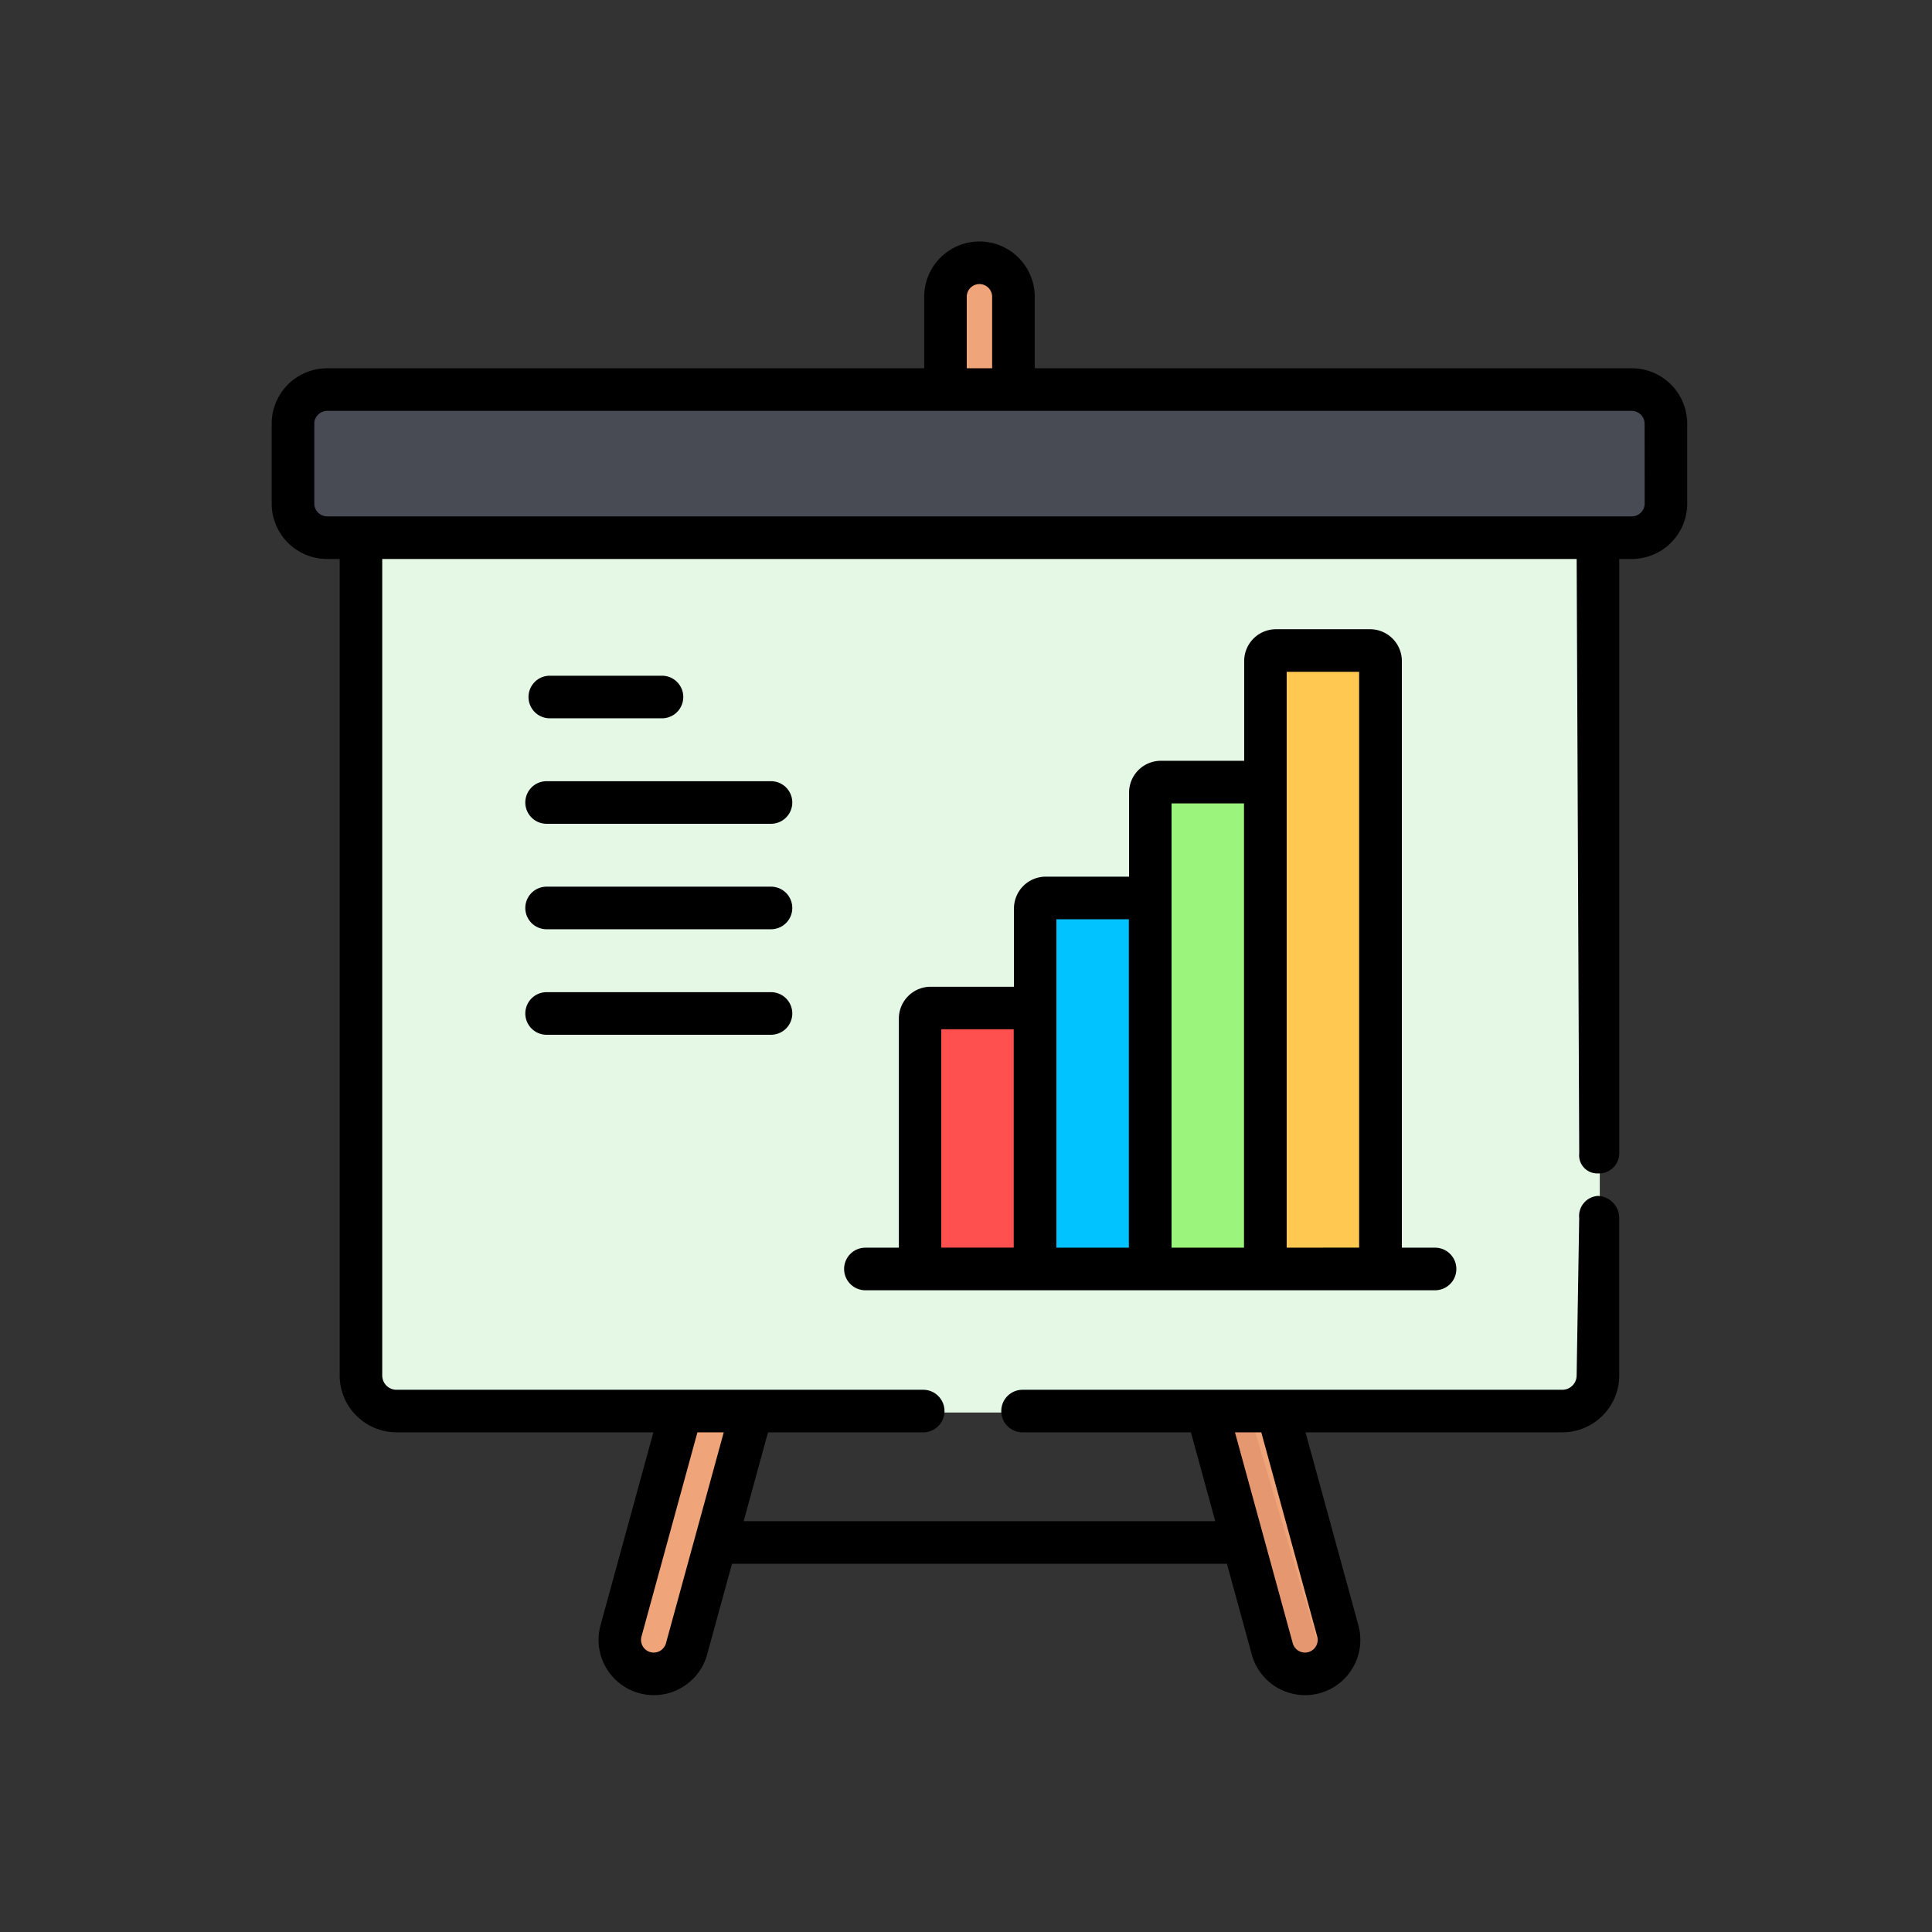
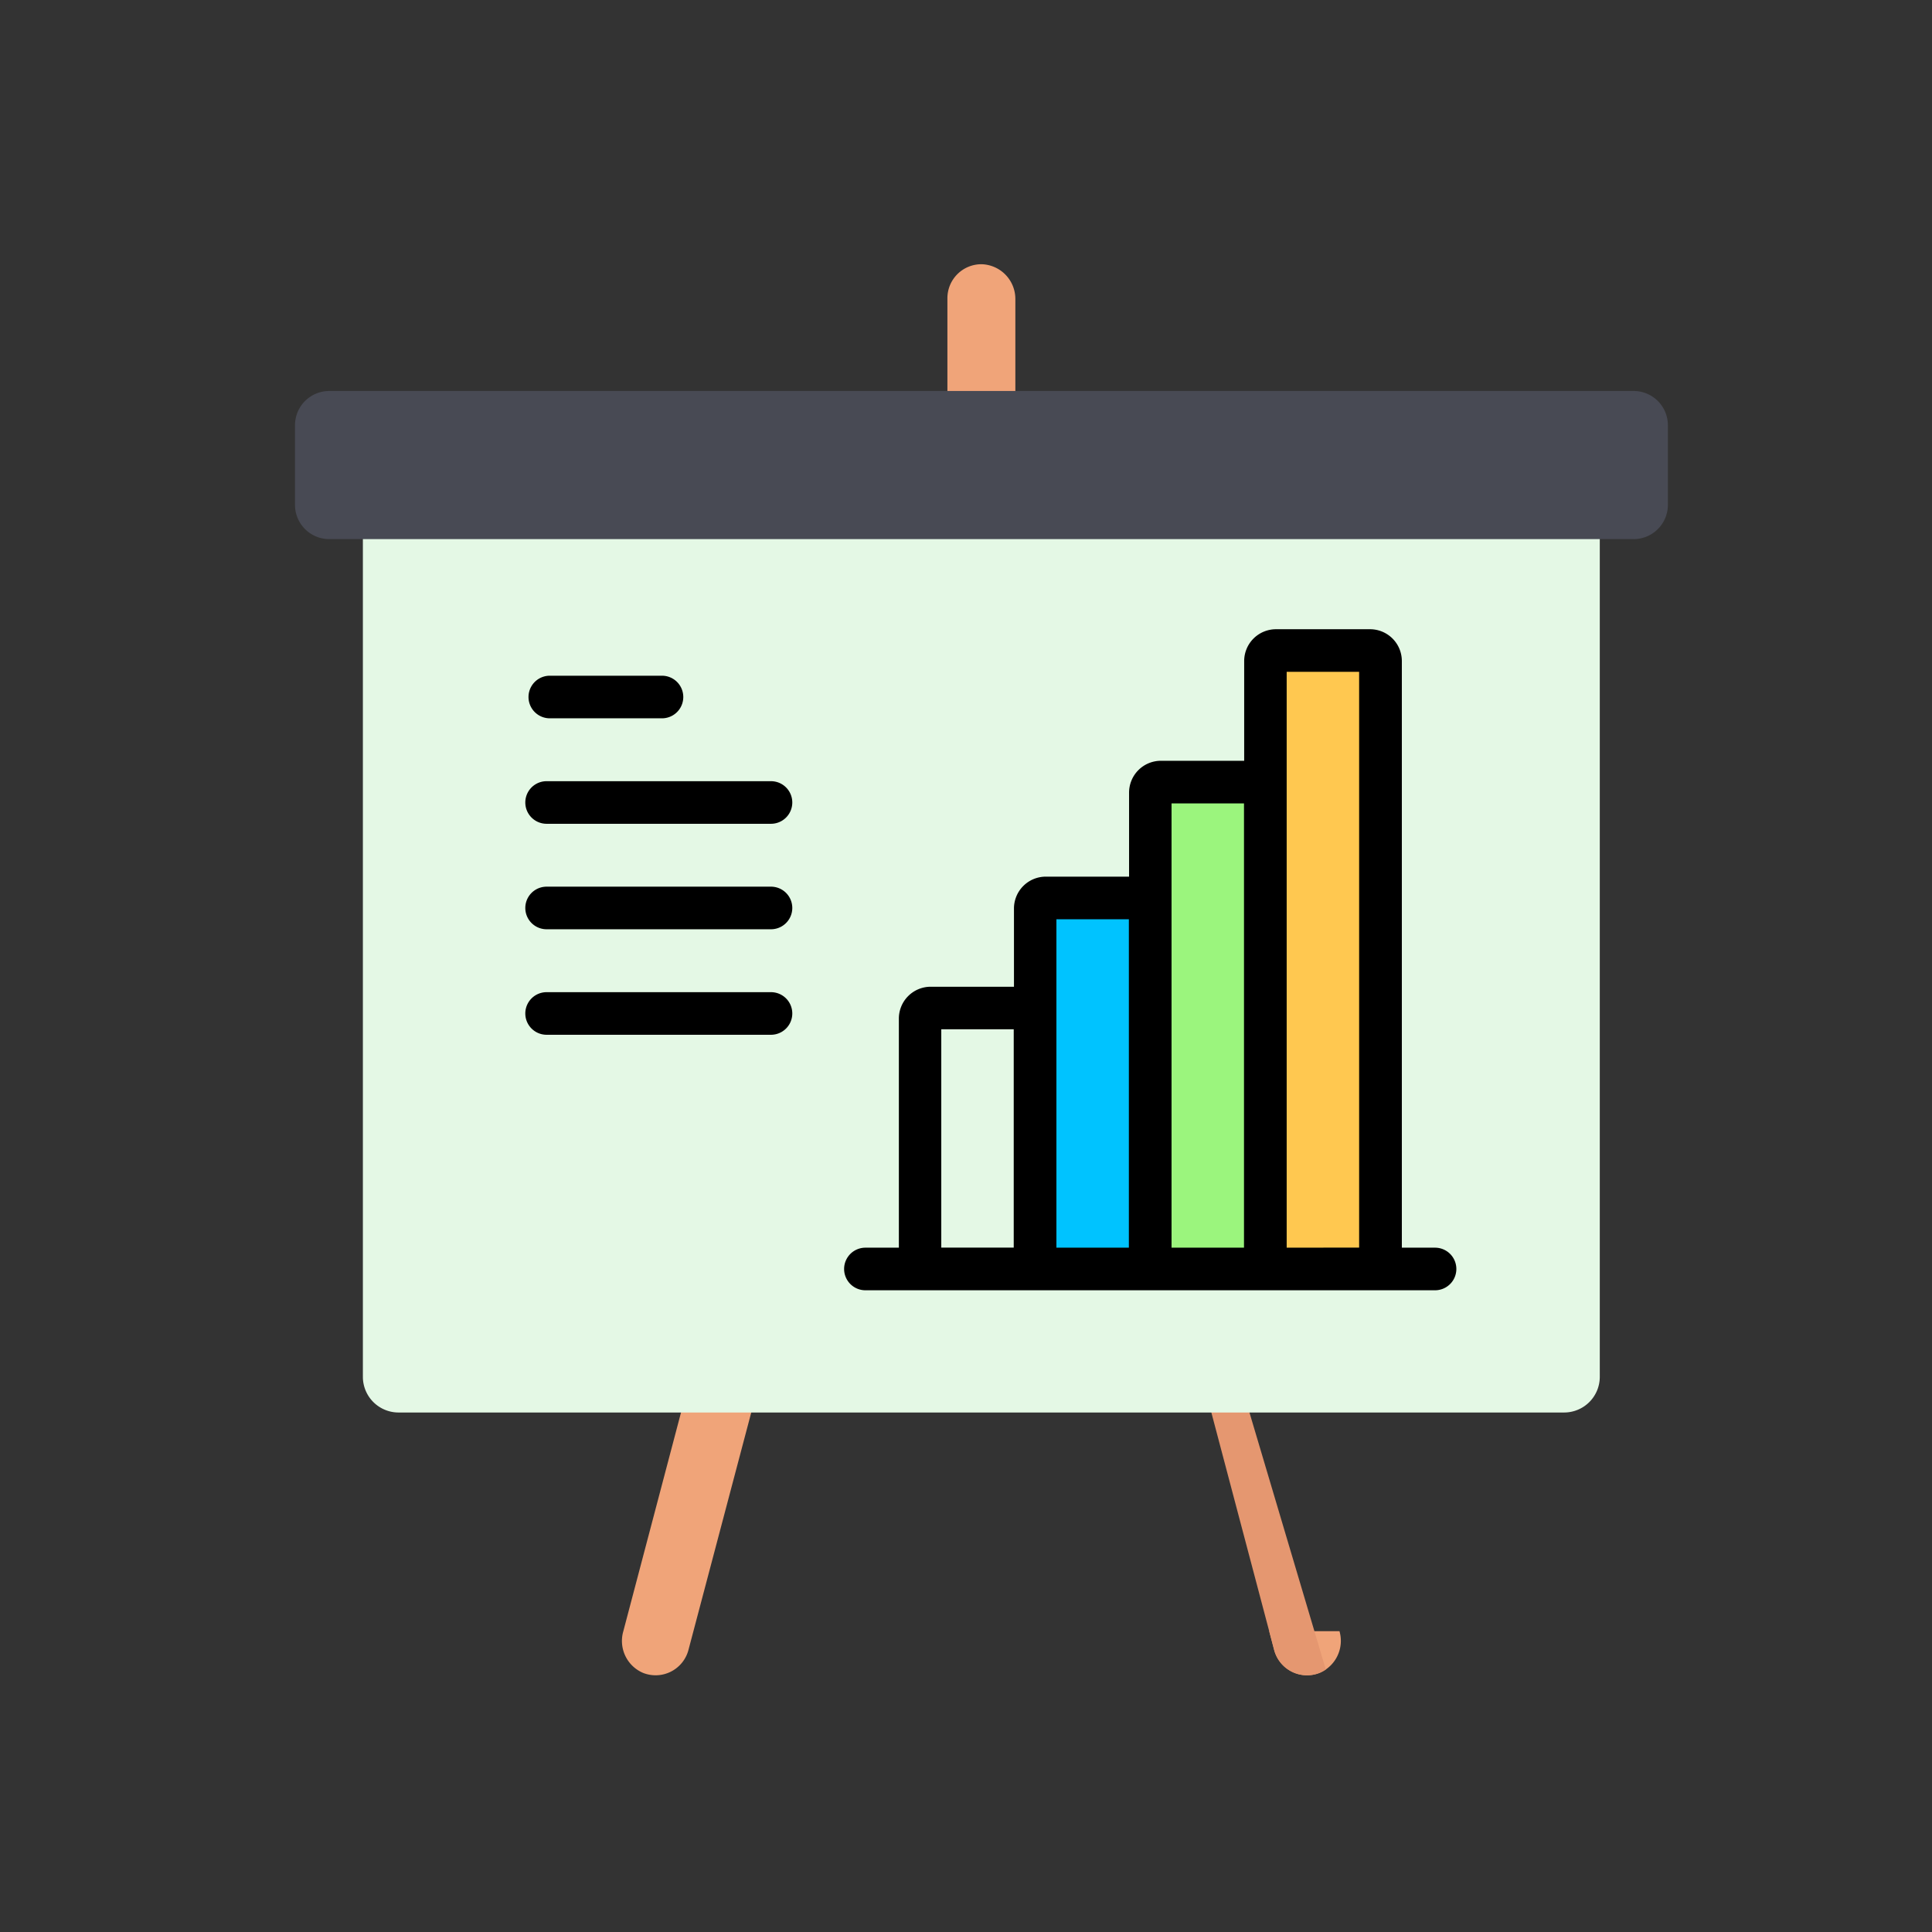
<svg xmlns="http://www.w3.org/2000/svg" viewBox="0 0 64 64">
  <rect x="0" y="0" width="64" height="64" fill="#333333" stroke="none" />
  <defs>
    <style>      .cls-1 {        clip-path: url(#clip-slides_type_icon);      }      .cls-2 {        fill: #f0a479;      }      .cls-3 {        fill: #e59770;      }      .cls-4 {        fill: #e4f8e5;      }      .cls-5 {        fill: #484a54;      }      .cls-6 {        fill: #ff5050;      }      .cls-7 {        fill: #00c3ff;      }      .cls-8 {        fill: #9bf57d;      }      .cls-9 {        fill: #ffc850;      }      .cls-10 {        fill: rgba(255,255,255,0);      }    </style>
    <clipPath id="clip-slides_type_icon">
      <rect width="64" height="64" />
    </clipPath>
  </defs>
  <g id="slides_type_icon" data-name="slides  type icon" class="cls-1">
    <rect class="cls-10" width="64" height="64" />
    <g id="Group_1759" data-name="Group 1759" transform="translate(-63 -536)">
      <path id="Path_1590" data-name="Path 1590" class="cls-2" d="M246.959,12.7V9.166A1.152,1.152,0,0,0,245.852,8a1.126,1.126,0,0,0-1.144,1.126c0,.005,0,3.577,0,3.577A21.323,21.323,0,0,1,246.959,12.7Z" transform="translate(-150.324 536.753)" />
      <g id="Group_1757" data-name="Group 1757" transform="translate(83.605 582.508)">
-         <path id="Path_1592" data-name="Path 1592" class="cls-2" d="M339.045,417.589a1.126,1.126,0,0,0,1.508.746,1.152,1.152,0,0,0,.653-1.379l-1.984-7.524a0,0,0,0,0,0,0h-2.327a0,0,0,0,0,0,0Z" transform="translate(-317.439 -409.429)" />
+         <path id="Path_1592" data-name="Path 1592" class="cls-2" d="M339.045,417.589a1.126,1.126,0,0,0,1.508.746,1.152,1.152,0,0,0,.653-1.379a0,0,0,0,0,0,0h-2.327a0,0,0,0,0,0,0Z" transform="translate(-317.439 -409.429)" />
        <path id="Path_1593" data-name="Path 1593" class="cls-2" d="M130.8,418.338a1.126,1.126,0,0,0,1.5-.749l2.157-8.156a0,0,0,0,0,0,0h-2.327a0,0,0,0,0,0,0l-1.985,7.526A1.15,1.15,0,0,0,130.8,418.338Z" transform="translate(-130.102 -409.429)" />
      </g>
      <g id="Group_1758" data-name="Group 1758" transform="translate(103.054 582.508)">
        <path id="Path_1594" data-name="Path 1594" class="cls-3" d="M338.142,409.432a0,0,0,0,1,0,0h-1.253a0,0,0,0,0,0,0l2.157,8.156a1.126,1.126,0,0,0,1.508.746,1.074,1.074,0,0,0,.2-.109Z" transform="translate(-336.889 -409.428)" />
      </g>
      <path id="Path_1596" data-name="Path 1596" class="cls-4" d="M78.632,131.035H40.019a1.182,1.182,0,0,1-1.182-1.182V101.824a0,0,0,0,1,0,0H79.811a0,0,0,0,1,0,0v28.028A1.182,1.182,0,0,1,78.632,131.035Z" transform="translate(36.184 451.756)" />
      <path id="Path_1598" data-name="Path 1598" class="cls-5" d="M59.247,57.559H16.03A1.135,1.135,0,0,1,14.9,56.427V53.784a1.135,1.135,0,0,1,1.132-1.132H59.247a1.135,1.135,0,0,1,1.132,1.132v2.643A1.135,1.135,0,0,1,59.247,57.559Z" transform="translate(57.872 496.3)" />
-       <path id="Path_1600" data-name="Path 1600" class="cls-6" d="M240.249,279.1h-3.118a.348.348,0,0,1-.348-.348V270.8a.348.348,0,0,1,.348-.348h3.118a.348.348,0,0,1,.348.348v7.948A.348.348,0,0,1,240.249,279.1Z" transform="translate(-143.145 298.985)" />
      <path id="Path_1601" data-name="Path 1601" class="cls-7" d="M279.8,244H276.68a.348.348,0,0,1-.348-.348V232.055a.348.348,0,0,1,.348-.348H279.8a.348.348,0,0,1,.348.348v11.592A.348.348,0,0,1,279.8,244Z" transform="translate(-178.974 334.086)" />
      <path id="Path_1602" data-name="Path 1602" class="cls-8" d="M319.347,207.026h-3.118a.348.348,0,0,1-.348-.348V191.247a.348.348,0,0,1,.348-.348h3.118a.348.348,0,0,1,.348.348v15.431A.348.348,0,0,1,319.347,207.026Z" transform="translate(-214.803 371.055)" />
      <path id="Path_1603" data-name="Path 1603" class="cls-9" d="M358.895,165.043h-3.118a.348.348,0,0,1-.348-.348V144.906a.348.348,0,0,1,.348-.348h3.118a.348.348,0,0,1,.348.348V164.7A.348.348,0,0,1,358.895,165.043Z" transform="translate(-250.632 413.038)" />
-       <path id="Path_1608" data-name="Path 1608" d="M51.775,4.2H31.995V1.831a1.831,1.831,0,1,0-3.662,0V4.2H8.552A1.836,1.836,0,0,0,6.718,6.034V8.683a1.836,1.836,0,0,0,1.834,1.834H8.97V37.564a1.886,1.886,0,0,0,1.884,1.884h8.508l-1.751,6.391a1.831,1.831,0,1,0,3.532.968l.823-3.005H38.361l.823,3.005h0a1.831,1.831,0,0,0,3.532-.968l-1.751-6.391h8.508a1.886,1.886,0,0,0,1.884-1.884V32.354a.734.734,0,0,0-.706-.738.667.667,0,0,0-.62.738l-.085,5.21a.474.474,0,0,1-.474.474H31.592a.705.705,0,1,0,0,1.411h5.577l.806,2.942H22.353l.806-2.942H28.3a.705.705,0,1,0,0-1.411H10.854a.474.474,0,0,1-.474-.474V10.517H49.947l.085,19.692a.6.6,0,0,0,.62.662.67.67,0,0,0,.706-.662V10.517h.417a1.836,1.836,0,0,0,1.834-1.834V6.034A1.836,1.836,0,0,0,51.775,4.2ZM39.5,39.448l1.853,6.764a.42.42,0,0,1-.811.222l-1.914-6.986H39.5Zm-17.807,0-1.914,6.986a.42.42,0,1,1-.811-.222l1.853-6.764H21.7ZM29.743,1.831a.42.42,0,1,1,.841,0V4.2h-.841V1.831ZM52.2,8.683a.429.429,0,0,1-.423.423H8.552a.429.429,0,0,1-.423-.423V6.034a.429.429,0,0,1,.423-.423H51.775a.429.429,0,0,1,.423.423Z" transform="translate(65.282 544)" />
      <path id="Path_1609" data-name="Path 1609" d="M225.713,136.557H222.6a1.055,1.055,0,0,0-1.053,1.053v3.305h-2.76a1.055,1.055,0,0,0-1.053,1.053v2.785h-2.76a1.055,1.055,0,0,0-1.053,1.053V148.4h-2.76a1.055,1.055,0,0,0-1.053,1.053v7.591H209a.705.705,0,0,0,0,1.411H227.87a.705.705,0,0,0,0-1.411h-1.1V137.61A1.054,1.054,0,0,0,225.713,136.557Zm-14.2,13.252h2.4v7.233h-2.4Zm3.814-3.644h2.4v10.878h-2.4Zm3.814-3.838h2.4v14.716h-2.4Zm3.814,14.716V137.968h2.4v19.074Z" transform="translate(-117.332 420.287)" />
      <path id="Path_1610" data-name="Path 1610" d="M120.229,154.345a.705.705,0,0,0,0-1.411h-3.716a.705.705,0,0,0,0,1.411Z" transform="translate(-35.3 405.45)" />
      <path id="Path_1611" data-name="Path 1611" d="M104.188,190.086H96.755a.705.705,0,1,0,0,1.411h7.433a.705.705,0,1,0,0-1.411Z" transform="translate(-15.648 371.792)" />
      <path id="Path_1612" data-name="Path 1612" d="M104.188,227.238H96.755a.705.705,0,1,0,0,1.411h7.433a.705.705,0,1,0,0-1.411Z" transform="translate(-15.648 338.134)" />
      <path id="Path_1613" data-name="Path 1613" d="M104.188,264.391H96.755a.705.705,0,1,0,0,1.411h7.433a.705.705,0,1,0,0-1.411Z" transform="translate(-15.648 304.476)" />
    </g>
  </g>
</svg>